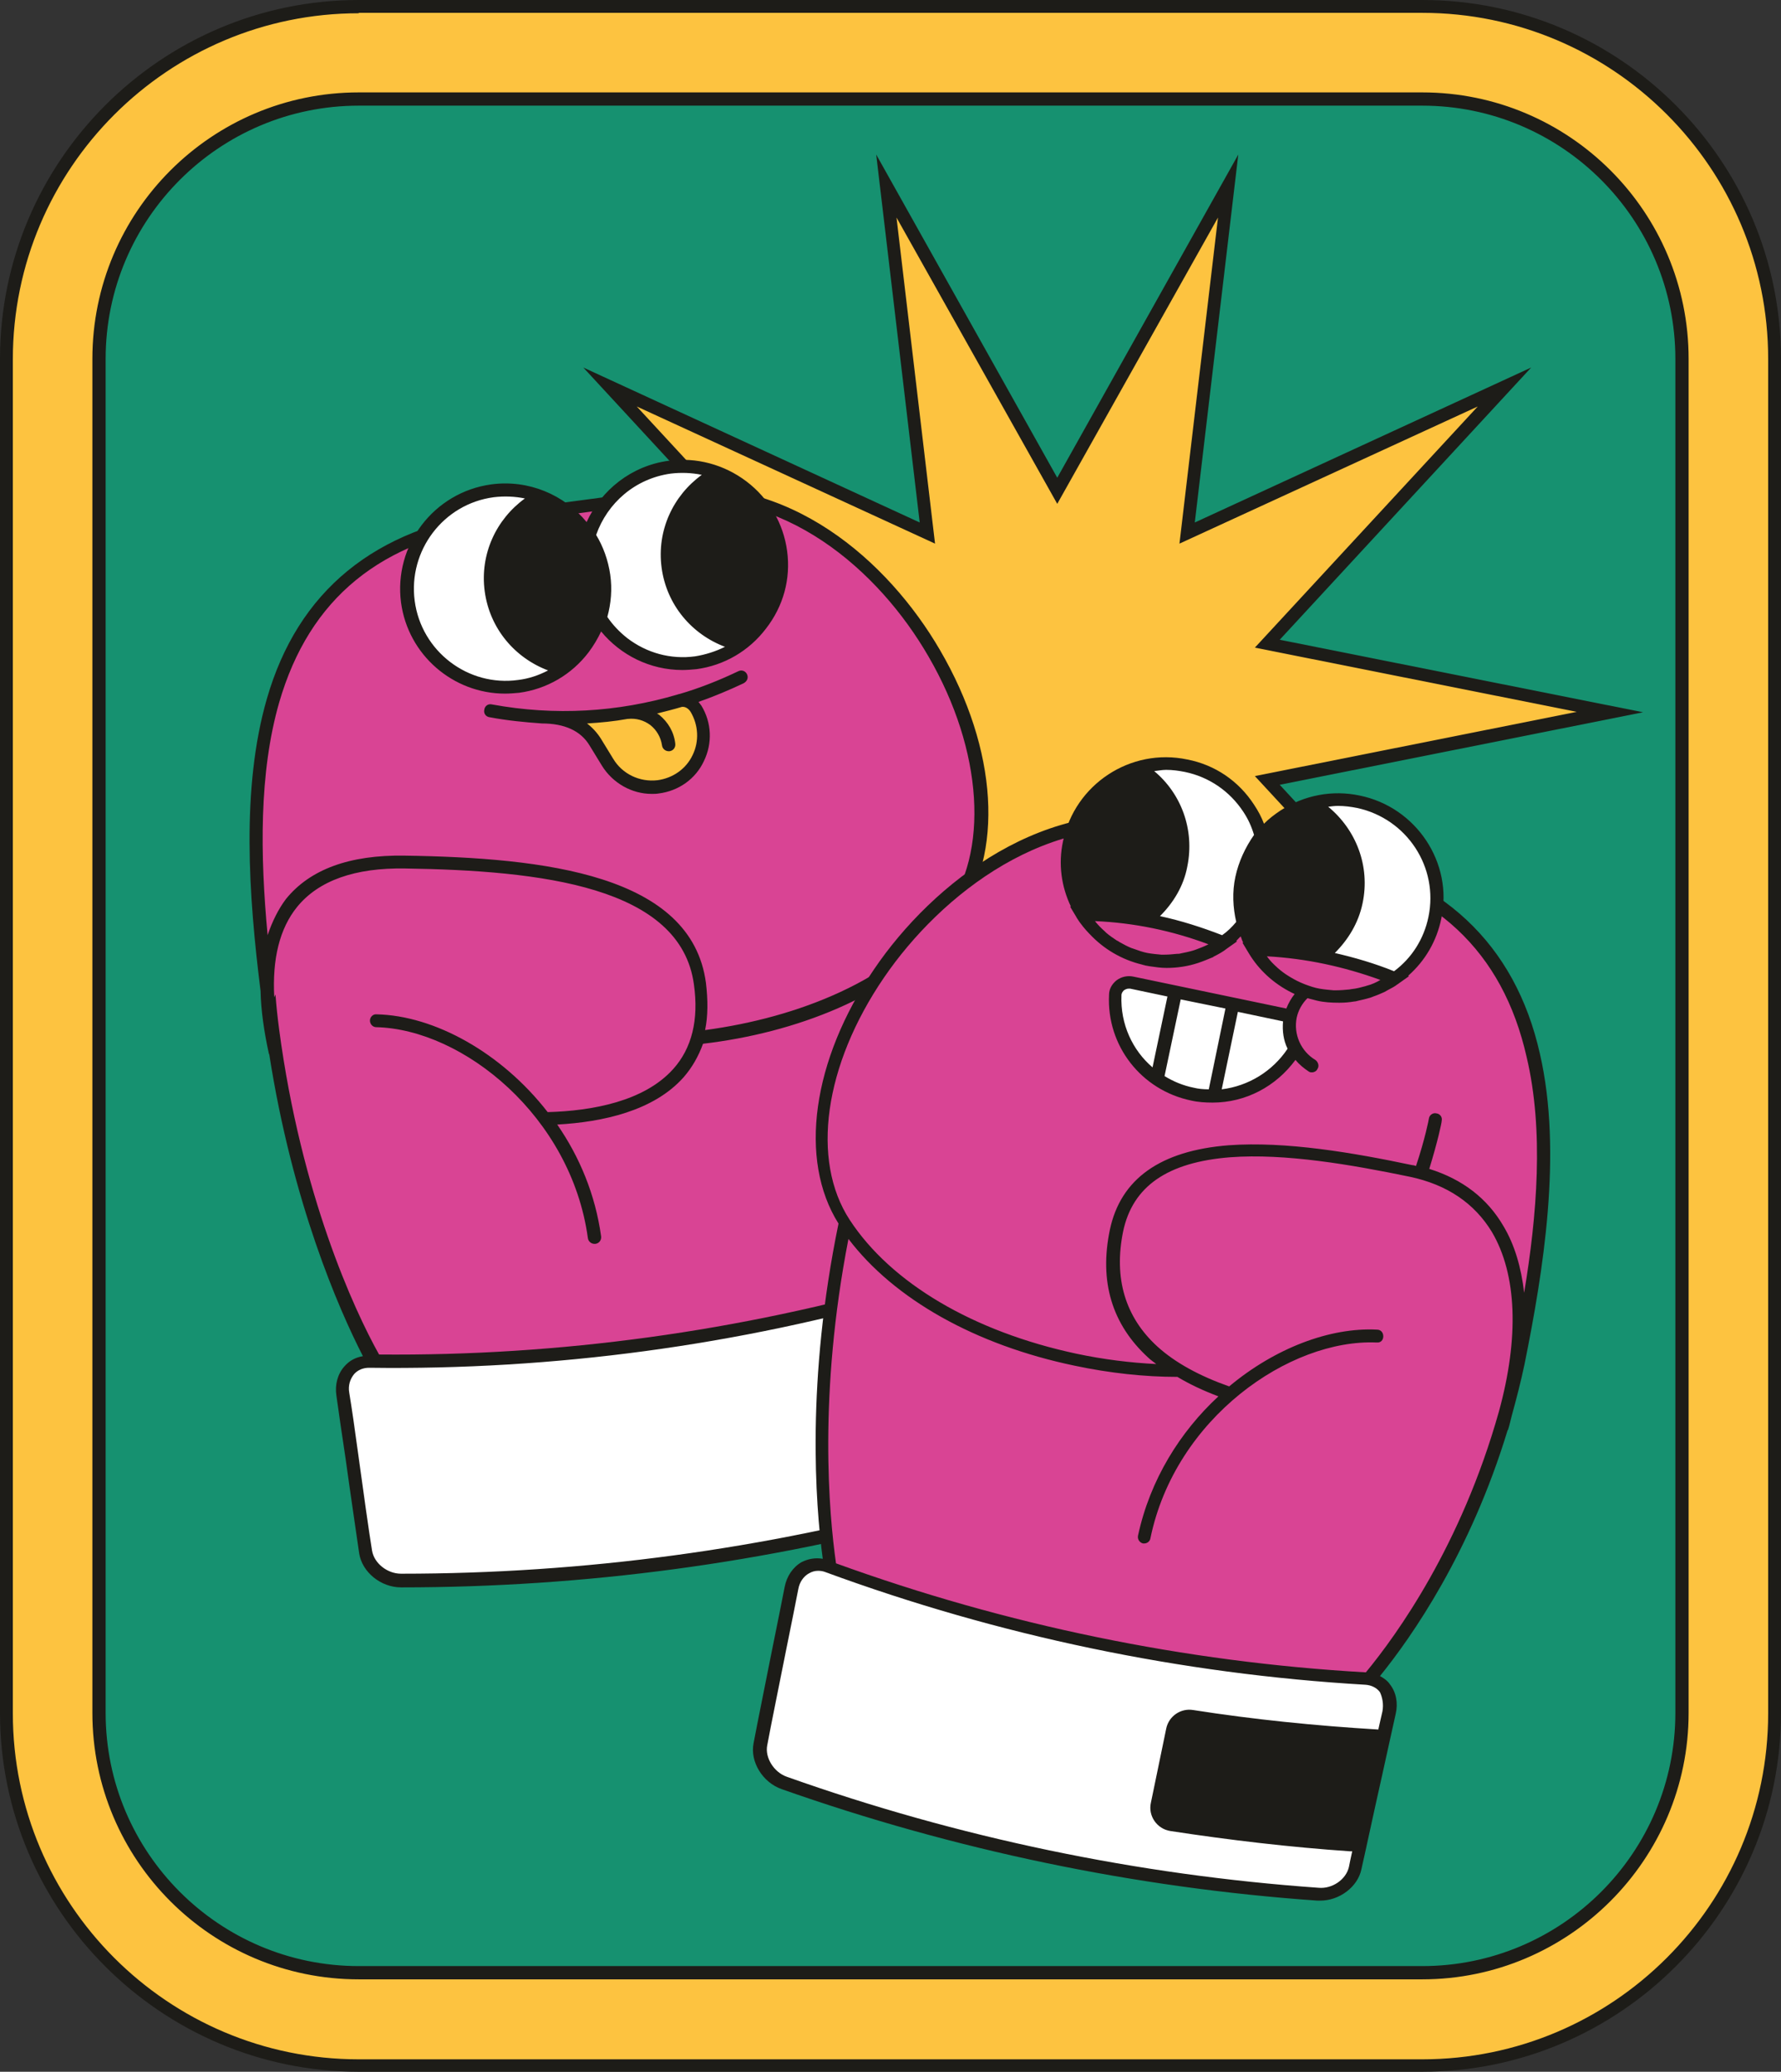
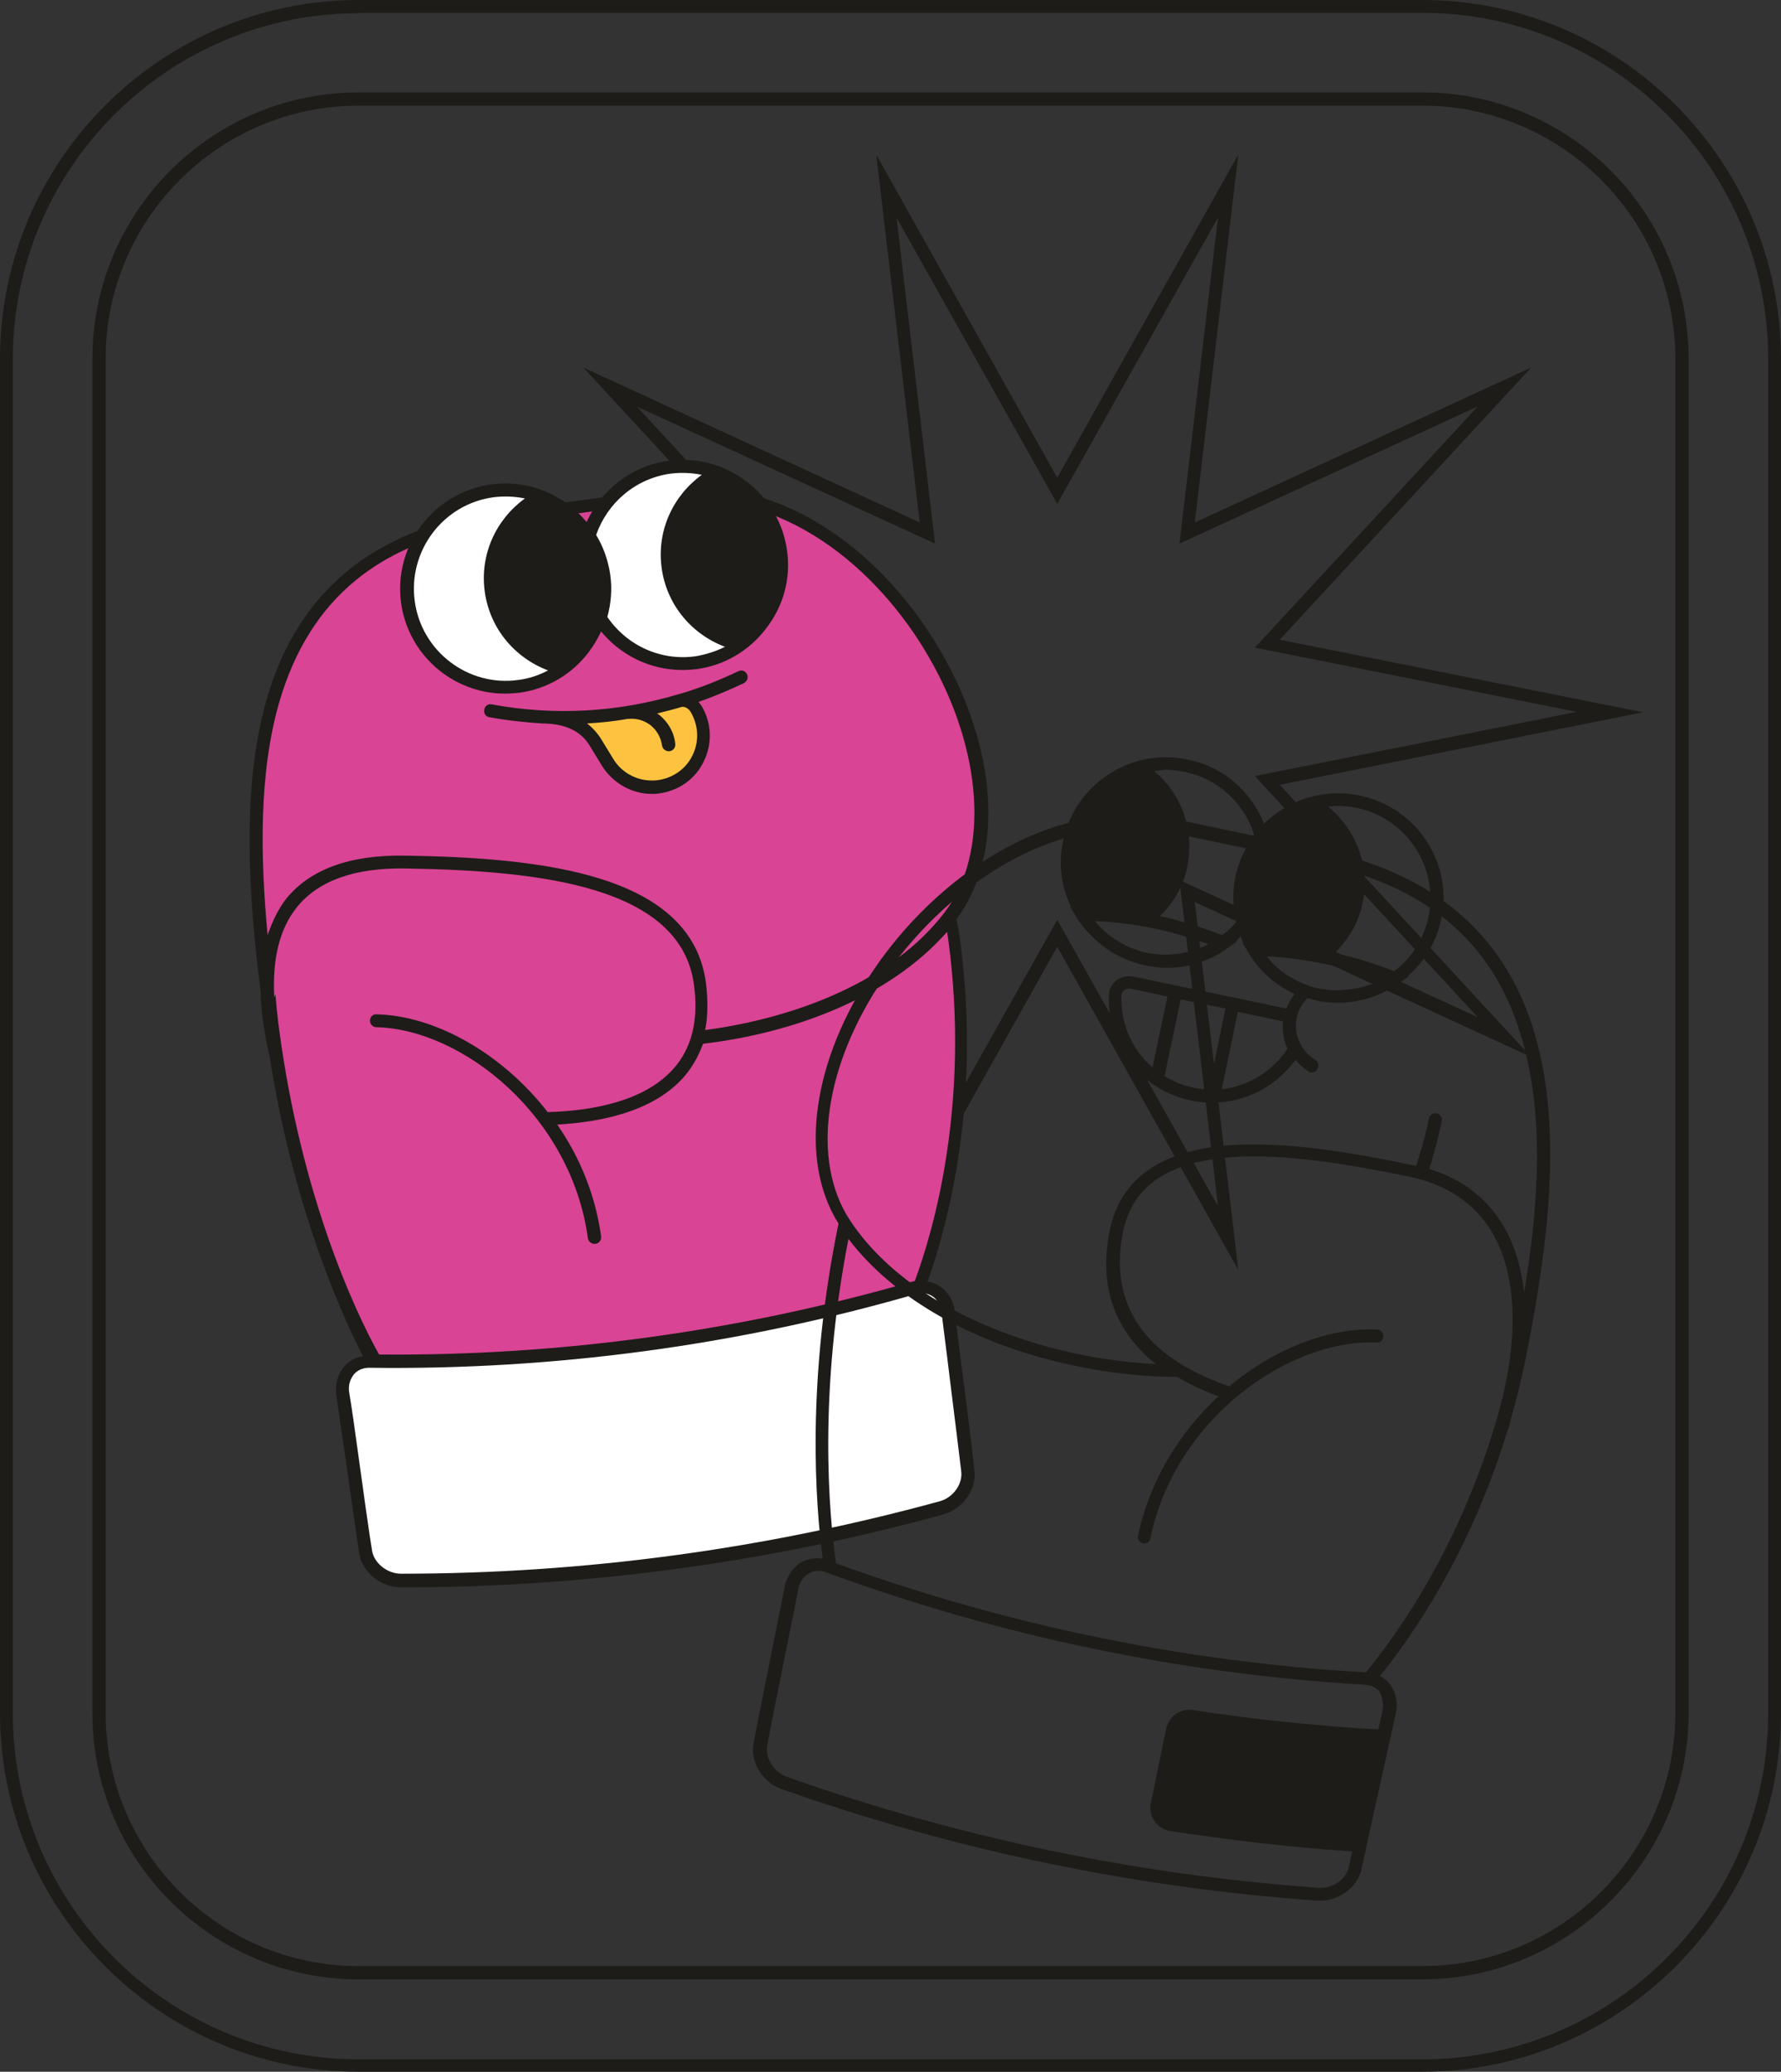
<svg xmlns="http://www.w3.org/2000/svg" height="500.0" preserveAspectRatio="xMidYMid meet" version="1.0" viewBox="-34.0 0.0 429.9 500.0" width="429.9" zoomAndPan="magnify">
  <rect x="-34.0" y="0.0" width="429.9" height="500.0" fill="#333333" stroke="none" />
  <g id="change1_1">
-     <path d="M383.1,86.6v326.8c0,40.8-33.1,73.9-73.9,73.9H52.6c-40.8,0-73.9-33.1-73.9-73.9V86.6 c0-40.8,33.1-73.9,73.9-73.9h256.7C350.1,12.7,383.1,45.8,383.1,86.6z" fill="#169170" />
-   </g>
+     </g>
  <g id="change2_2">
-     <path d="M221.2,118.5l41.2-73.6l-9.9,83.7l76.6-35.3l-57.2,62l82.7,16.5L272,188.4l57.2,62l-76.6-35.3 l9.9,83.7l-41.2-73.6L180,298.8l9.9-83.7l-76.6,35.3l57.2-62l-82.7-16.5l82.7-16.5l-57.2-62l76.6,35.3L180,44.9L221.2,118.5z M394.3,413.4V86.6c0-46.9-38.1-85-85-85H52.6c-46.9,0-85,38.1-85,85v326.8c0,46.9,38.1,85,85,85h256.7 C356.2,498.4,394.3,460.3,394.3,413.4z M309.3,23.9c34.6,0,62.7,28.1,62.7,62.7v326.8c0,34.6-28.1,62.7-62.7,62.7H52.6 c-34.6,0-62.7-28.1-62.7-62.7V86.6c0-34.6,28.1-62.7,62.7-62.7H309.3z" fill="#fdc340" />
-   </g>
+     </g>
  <g id="change3_5">
    <path d="M177.5,306.5l10.5-88.8l-81.2,37.4l60.7-65.7l-87.7-17.5l87.7-17.5l-60.7-65.7l81.2,37.4 l-10.5-88.8l43.7,78l43.7-78l-10.5,88.8l81.2-37.4l-60.7,65.7l87.7,17.5l-87.7,17.5l60.7,65.7l-81.2-37.4l10.5,88.8l-43.7-78 L177.5,306.5z M221.2,222l38.8,69.1l-9.3-78.7l72,33.1l-53.8-58.2l77.7-15.5l-77.7-15.5l53.8-58.2l-72,33.1l9.3-78.7l-38.8,69.1 l-38.8-69.1l9.3,78.7l-72-33.1l53.8,58.2l-77.7,15.5l77.7,15.5l-53.8,58.2l72-33.1l-9.3,78.7L221.2,222z M309.3,500H52.6 C4.9,500-34,461.1-34,413.4V86.6C-34,38.9,4.9,0,52.6,0h256.7c47.8,0,86.6,38.9,86.6,86.6v326.8C395.9,461.1,357,500,309.3,500z M52.6,3.2c-46,0-83.5,37.4-83.5,83.5v326.8c0,46,37.4,83.5,83.5,83.5h256.7c46,0,83.5-37.4,83.5-83.5V86.6 c0-46-37.4-83.5-83.5-83.5H52.6V3.2z M309.3,477.7H52.6c-35.5,0-64.3-28.8-64.3-64.3V86.6c0-35.5,28.8-64.3,64.3-64.3h256.7 c35.5,0,64.3,28.8,64.3,64.3v326.8C373.6,448.8,344.7,477.7,309.3,477.7z M52.6,25.5c-33.7,0-61.1,27.4-61.1,61.1v326.8 c0,33.7,27.4,61.1,61.1,61.1h256.7c33.7,0,61.1-27.4,61.1-61.1V86.6c0-33.7-27.4-61.1-61.1-61.1H52.6z" fill="#1d1c18" />
  </g>
  <g>
    <g id="change4_1">
      <path d="M196.1,226.7c7.1,53-10.7,89.5-10.7,89.5l-126.6,17c0,0-18.5-29.5-26.2-79.3h-0.1 c-1.3-5.5-1.9-10.6-2-15.2c-6.1-48-6.7-105.3,55.4-113.7c5.3-0.7,40.4-5.4,40.4-5.4c53.2-7.2,94.2,68.7,69.1,101.6l-0.1,0.1 C195.6,223,195.9,224.8,196.1,226.7z" fill="#d94494" />
    </g>
    <g id="change5_1">
      <path d="M193.3,363.8c-42.5,11.7-86.3,17.6-130.4,17.6c-4.1,0-7.9-3.1-8.5-6.9 c-1.3-8.3-4.2-29.1-5.5-38.1c-0.6-4.4,2.2-7.9,6.4-7.8c44.5,0.6,88.7-5.4,131.5-17.7c4-1.2,7.7,1.5,8.2,5.9 c1.1,9,3.8,29.9,4.8,38.2C200.1,358.7,197.3,362.7,193.3,363.8z" fill="#fff" />
    </g>
    <g id="change3_1">
      <path d="M198.4,332c-0.8-6-1.5-11.7-1.9-15.4c-0.3-2.6-1.7-4.9-3.7-6.2c-0.9-0.6-1.9-1-2.9-1.1 c4.8-13.5,13.1-43.8,7.8-82.7c-0.2-1.6-0.5-3.2-0.8-4.8c11.5-15.5,10-40.9-4-64.9c-12.5-21.5-36.6-42.9-66.9-38.8l-40.4,5.4 c-29.1,3.9-47.7,19.1-55.2,45.2c-6.2,21.5-4.4,47.4-1.5,70.5c0.1,4.6,0.8,9.6,2,15.1c0,0.1,0.1,0.1,0.1,0.2 c5.6,35.8,16.7,61.3,22.6,72.8c-1.8,0.3-3.3,1.1-4.5,2.5c-1.6,1.8-2.3,4.4-1.9,7c0.5,3.6,1.3,9.2,2.2,15.1c1.2,8.7,2.6,18.1,3.3,23 c0.7,4.5,5.2,8.2,10.1,8.2h0.1c44.2,0,88.2-5.9,130.8-17.6c4.7-1.3,8.1-6.1,7.5-10.6C200.7,349.8,199.5,340.6,198.4,332z M30.6,225.7c-1.8-19.2-2.1-39.2,2.8-56.2c7.3-25.1,24.5-39.2,52.6-43l40.4-5.4c28.7-3.9,51.8,16.7,63.7,37.3 c13.2,22.7,14.8,47.6,3.9,61.8c-12.5,16.4-35.4,25.4-57.8,28.4c0.7-3.4,0.7-7.2,0.2-11.4c-3.5-26.1-38.8-30.2-72.8-30.7 c-13.2-0.2-22.8,3.3-28.6,10.5C33.2,219.4,31.7,222.4,30.6,225.7z M33.4,248.6c-0.4-3-0.7-5.8-0.9-8.6l-0.3,0.7 c-0.5-9.3,1.3-16.6,5.5-21.8c5.2-6.4,14-9.5,26.1-9.3c32.7,0.5,66.5,4.3,69.7,28c1.2,8.5-0.5,15.4-5,20.4 c-7,7.8-19.5,10.1-30.3,10.4c-11.1-14.3-27.3-23.3-41.3-23.6c-0.9-0.1-1.6,0.7-1.6,1.5c0,0.9,0.7,1.6,1.5,1.6 c21,0.5,47.1,21.6,51.1,50.9c0.1,0.8,0.8,1.4,1.6,1.4c0.1,0,0.1,0,0.2,0c0.9-0.1,1.5-0.9,1.4-1.8c-1.4-10.1-5.2-19.2-10.6-27 c11-0.6,23.3-3.3,30.5-11.4c2.1-2.4,3.6-5.1,4.7-8.1c22.2-2.6,45.1-11.3,58.9-27c0.1,0.6,0.2,1.2,0.3,1.9c5.3,39.5-3.5,70-8.1,82.4 c-0.1,0-0.1,0-0.2,0c-42,12.1-85.5,18.1-129.1,17.7C51.4,316,38.7,288.3,33.4,248.6z M192.9,362.3L192.9,362.3 c-42.3,11.6-86.1,17.5-130,17.5c0,0,0,0-0.1,0l0,0c-3.3,0-6.5-2.5-7-5.6c-0.8-4.9-2.1-14.3-3.3-23c-0.8-5.9-1.6-11.5-2.2-15.1 c-0.3-1.7,0.2-3.3,1.2-4.5c0.9-1,2.2-1.5,3.6-1.5c44.6,0.6,89.1-5.4,132-17.8c1.4-0.4,2.8-0.2,3.9,0.5c1.3,0.8,2.1,2.3,2.3,4 c0.4,3.7,1.2,9.4,1.9,15.4c1.1,8.6,2.2,17.9,2.8,22.7C198.5,358.1,196.1,361.4,192.9,362.3z" fill="#1d1c18" />
    </g>
    <g id="change5_2">
      <path d="M134,159.9c-9.5,1.3-18.4-3.2-23.2-10.8c-2.7,8.6-10.1,15.3-19.5,16.5 c-13,1.8-25-7.4-26.8-20.4s7.4-25,20.4-26.8c9.5-1.3,18.4,3.2,23.2,10.8c2.7-8.6,10.1-15.3,19.5-16.5c13-1.8,25,7.4,26.8,20.4 C156.2,146.2,147,158.2,134,159.9z" fill="#fff" />
    </g>
    <g id="change2_1">
      <path d="M124.9,189.8c-4.9,0.6-9.7-1.7-12.2-5.9l-3-4.9c-2.6-4.2-7.1-6-12.8-6H97 c11.2,0.6,22.5-0.7,33.2-3.9c1.5-0.2,3.1,0.6,3.9,1.9C138.8,178.7,133.9,188.7,124.9,189.8z" fill="#fdc340" />
    </g>
    <g id="change3_2">
      <path d="M156,133c-0.9-6.7-4.4-12.7-9.8-16.8c-5.4-4.1-12.1-5.9-18.8-5c-9,1.2-16.3,7.1-19.8,14.8 c-5.4-6.6-14-10.3-23-9.1c-13.9,1.9-23.6,14.7-21.8,28.5c1.7,12.7,12.6,22,25.1,22c1.1,0,2.3-0.1,3.4-0.2 c6.7-0.9,12.7-4.4,16.8-9.8c1.2-1.6,2.2-3.3,3-5c4.7,5.7,11.8,9.3,19.6,9.3c1.1,0,2.3-0.1,3.4-0.2c6.7-0.9,12.7-4.4,16.8-9.8 C155.1,146.3,156.9,139.7,156,133z M91.1,164.1c-12.1,1.7-23.4-6.9-25-19.1c-1.6-12.1,6.9-23.4,19.1-25c2.5-0.3,5.1-0.2,7.5,0.3 c-6.9,5-10.9,13.4-9.7,22.4c1.2,9,7.3,16.1,15.3,19.1C96,163,93.6,163.8,91.1,164.1z M133.8,158.4c-5.9,0.8-11.7-0.8-16.4-4.4 c-1.9-1.5-3.5-3.2-4.8-5.1c0.9-3.3,1.2-6.7,0.7-10.2s-1.7-6.8-3.4-9.6c2.7-7.7,9.4-13.6,18-14.8c2.5-0.3,5.1-0.2,7.5,0.3 c-6.9,5-10.9,13.4-9.7,22.4s7.3,16.1,15.3,19.1C138.8,157.2,136.3,158,133.8,158.4z M146.3,162.7c-0.4-0.8-1.3-1.1-2.1-0.7 c-4.6,2.2-9.4,4.1-14.2,5.5c0,0,0,0-0.1,0s-0.2,0.1-0.3,0.1c-14.5,4.3-29.7,5.2-44.9,2.4c-0.9-0.2-1.7,0.4-1.8,1.3 c-0.2,0.9,0.4,1.7,1.3,1.8c4.2,0.8,8.4,1.2,12.6,1.5l0,0c5.5,0,9.4,1.8,11.5,5.3l3,4.9c2.6,4.2,7.2,6.8,12,6.8c0.6,0,1.1,0,1.7-0.1 c4.8-0.6,8.9-3.5,10.9-7.8c2.1-4.3,1.9-9.3-0.6-13.4c-0.2-0.3-0.5-0.6-0.7-0.9c3.7-1.3,7.3-2.8,10.9-4.5 C146.4,164.4,146.7,163.5,146.3,162.7z M132.7,171.8c1.9,3.2,2.1,7.1,0.5,10.4c-1.6,3.4-4.8,5.6-8.5,6.1c-4.3,0.5-8.5-1.5-10.7-5.2 l-3-4.9c-0.9-1.4-2-2.6-3.3-3.6c3.3-0.2,6.5-0.5,9.8-1.1h0.1c1.9-0.2,3.8,0.3,5.4,1.5c1.5,1.2,2.5,2.9,2.8,4.9 c0.1,0.8,0.8,1.4,1.6,1.4c0.1,0,0.1,0,0.2,0c0.9-0.1,1.5-0.9,1.4-1.8c-0.3-2.8-1.7-5.2-3.9-7c-0.2-0.1-0.3-0.2-0.5-0.3 c2-0.5,4-1,6-1.6C131.4,170.5,132.2,171,132.7,171.8z" fill="#1d1c18" />
    </g>
  </g>
  <g>
    <g id="change4_2">
-       <path d="M332.3,328.9c-0.7,3.6-1.6,7-2.5,10.3c-0.5,1.8-1,3.6-1.5,5.5l0,0c-12.7,42.2-35.9,65-35.9,65 l-125.1-26.1c0,0-8.2-36.2,2.7-88.6c-22.7-34.6,27.2-106.6,79.8-95.7c9.3,1.9,13,2.7,14.3,3l0,0l0,0c0.1,0,0.2,0,0.3,0.1 c-0.1,0-0.2,0-0.2-0.1c0.1,0,0.2,0,0.4,0.1h-0.1c0.2,0,0.3,0.1,0.3,0.1c1.6,0.3,6.5,1.4,20.3,4.2 C348.4,219.9,342.4,280.6,332.3,328.9z M264.1,202.3L264.1,202.3C264,202.3,264,202.3,264.1,202.3z M264.4,202.4L264.4,202.4 L264.4,202.4z" fill="#d94494" />
-     </g>
+       </g>
    <g id="change5_3">
-       <path d="M284,457.3c-44-3.1-87.2-12.1-128.9-26.8c-3.9-1.4-6.5-5.6-5.7-9.3c1.6-8.2,5.7-28.9,7.5-37.7 c0.9-4.3,4.7-6.7,8.6-5.3c41.8,15.4,85.5,24.5,129.9,27.1c4.1,0.2,6.7,3.9,5.8,8.3c-2,8.8-6.4,29.4-8.2,37.6 C292.1,454.7,288.1,457.5,284,457.3z" fill="#fff" />
-     </g>
+       </g>
    <g id="change3_3">
      <path d="M337.7,254.3c-6-26.6-23.7-43.1-52.4-49.1l-20.9-4.4l-14.3-3c-31.4-6.5-59,15.3-73.1,36.1 c-15,22-18.3,46-8.6,61.4c-7.8,37.9-5.6,67.5-3.8,80.9c-1.8-0.3-3.5,0-5.1,0.8c-2.1,1.2-3.6,3.4-4.1,6c-0.7,3.6-1.8,9.1-3,15 c-1.7,8.6-3.6,17.9-4.5,22.7c-0.9,4.5,2.2,9.5,6.8,11.1c41.7,14.7,85.2,23.8,129.3,26.9c0.2,0,0.5,0,0.7,0c4.6,0,9-3.3,9.9-7.5 c1.1-4.8,3-13.8,4.9-22.2c1.3-6,2.6-11.7,3.4-15.4c0.6-2.6,0.1-5.2-1.4-7.1c-0.6-0.9-1.5-1.5-2.4-2c7.7-9.5,21.8-29.7,30.8-59.3 c0-0.1,0.1-0.1,0.1-0.1c0.4-1.2,0.6-2.3,0.9-3.4c1.1-4,2.2-8.2,3.1-12.5C338.5,306.9,343.2,278.2,337.7,254.3z M299.7,413 c-0.3,1.2-0.6,2.7-1,4.4h-0.1c-15-0.9-29.9-2.4-44.6-4.7c-3-0.5-5.9,1.5-6.5,4.5l-3.7,17.9c-0.7,3.2,1.5,6.3,4.7,6.8 c14.4,2.2,28.8,3.9,43.4,4.9c0.2,0,0.3,0,0.5,0c-0.3,1.4-0.6,2.7-0.8,3.8c-0.7,3-4,5.3-7.3,5l0,0c-43.8-3.1-87-12.1-128.4-26.8 c-3.1-1.1-5.3-4.6-4.7-7.6c0.9-4.9,2.8-14.1,4.5-22.7c1.2-5.9,2.3-11.4,3-15c0.3-1.7,1.3-3.1,2.6-3.8c0.7-0.4,1.4-0.6,2.2-0.6 c0.6,0,1.2,0.1,1.7,0.3c41.9,15.4,85.8,24.6,130.4,27.2c1.4,0.1,2.7,0.7,3.5,1.8C299.7,409.7,300,411.3,299.7,413z M327.8,340.7 c-9.1,32.3-24.6,53.8-32.1,62.9c-0.1,0-0.1,0-0.2,0c-43.6-2.5-86.6-11.4-127.7-26.3c-1.7-11.9-4.3-40.8,3-78.3 c11,14.5,30.6,25.6,54.6,30.6c8.5,1.8,16.9,2.7,24.8,2.7c3,1.8,6.2,3.3,9.9,4.7c-9.2,8.5-16.5,20.1-19.4,33.6 c-0.2,0.9,0.4,1.7,1.2,1.9c0.1,0,0.2,0,0.3,0c0.7,0,1.4-0.5,1.5-1.3c6-29,33.6-48.1,54.6-47.2c1,0.1,1.6-0.6,1.6-1.5 s-0.6-1.6-1.5-1.6c-11.4-0.6-24.7,4.5-35.7,13.7c-7.1-2.5-13-5.7-17.3-9.6c-7.8-7.1-10.6-16.5-8.3-27.8 c2.3-10.9,10.7-16.7,25.8-17.9c13.3-1,29.4,1.8,43.4,4.7c9,1.9,15.6,6.4,19.8,13.3C332.2,307.6,332.7,322.9,327.8,340.7z M333.9,312c-0.7-6.1-2.3-11.6-5-16.1c-3.9-6.7-9.9-11.3-17.9-13.8c2-6.5,3-11.1,3-11.6c0.2-0.9-0.4-1.7-1.3-1.8 c-0.8-0.2-1.7,0.4-1.8,1.3c0,0.1-0.9,4.8-3.1,11.4c-0.3-0.1-0.6-0.2-0.9-0.2c-14.2-3-30.5-5.8-44.3-4.8 c-16.5,1.3-26.1,8.1-28.7,20.4c-2.6,12.5,0.5,22.8,9.2,30.8c0.6,0.6,1.4,1.1,2,1.6c-6.2-0.3-12.7-1.1-19.3-2.5 c-24.8-5.3-44.7-17-54.7-32.3c-9.4-14.4-6.2-37.3,8.3-58.5c13.6-19.9,40-41,69.9-34.8l14.9,3.1l0,0l0,0l20.3,4.2 c27.8,5.8,44.2,21.1,50,46.7C338.7,272.8,337,293.4,333.9,312z" fill="#1d1c18" />
    </g>
    <g id="change5_4">
-       <path d="M278.6,253.1c-5,8.3-14.8,13-24.9,10.9c-11.4-2.4-19.1-12.7-18.6-23.9c0.1-2,2-3.4,4-3l38.3,8 c0,0.1-0.1,0.2-0.1,0.3C276.8,248.2,277.3,250.9,278.6,253.1z M293.9,193.5c-9.1-1.9-18,1.7-23.4,8.4c-2.3-8.4-9-15.2-18.1-17.1 c-12.9-2.7-25.5,5.6-28.2,18.4c-1.2,5.9-0.1,11.8,2.7,16.6c11.9,0.5,23.7,2.9,34.9,7.3c1.6-1.2,3.1-2.6,4.3-4.2 c0.5,2,1.3,3.8,2.3,5.6c11.9,0.5,23.7,2.9,34.9,7.3c4.5-3.4,7.9-8.3,9.1-14.2C315,208.8,306.8,196.2,293.9,193.5z" fill="#fff" />
-     </g>
+       </g>
    <g id="change3_4">
      <path d="M294.2,192c-6.6-1.4-13.4-0.1-19.1,3.6c-1.5,1-2.8,2-4,3.2c-0.6-1.6-1.4-3.1-2.4-4.6 c-3.7-5.7-9.4-9.6-16.1-10.9c-13.7-2.9-27.2,6-30,19.7c-1.2,5.5-0.4,11,1.9,15.8h-0.2l1.5,2.5c0,0.1,0.1,0.1,0.1,0.2 c0.4,0.6,0.7,1.1,1.2,1.7c0.1,0.1,0.2,0.3,0.3,0.4c0.5,0.6,1,1.2,1.5,1.7c0.1,0.1,0.1,0.1,0.2,0.2c3.3,3.5,7.6,6.1,12.6,7.3 c0.2,0.1,0.5,0.1,0.7,0.2c0.4,0.1,0.7,0.1,1.1,0.2c1.4,0.2,2.7,0.4,4.1,0.4c2.6,0,5.2-0.4,7.6-1.2l0,0c1.2-0.4,2.4-0.9,3.6-1.4 c0,0,0.1,0,0.1-0.1c1.2-0.6,2.3-1.2,3.3-2l0,0l2.4-1.7l-0.2-0.1c0.4-0.4,0.7-0.8,1.1-1.1c0.2,0.5,0.3,1,0.6,1.5h-0.2l1.5,2.5l0,0 c0.2,0.3,0.3,0.5,0.5,0.8c2.6,4,6.3,7.1,10.6,9.1c-0.8,1-1.5,2.2-2,3.5l-36.9-7.7c-1.4-0.3-2.9,0-4.1,0.9c-1.1,0.9-1.8,2.1-1.8,3.5 c-0.6,12.3,7.8,23,19.8,25.5c1.7,0.4,3.5,0.5,5.2,0.5c8,0,15.3-3.9,20-10.3c0.9,1.1,2,2,3.2,2.8c0.3,0.2,0.5,0.2,0.8,0.2 c0.5,0,1.1-0.3,1.3-0.8c0.5-0.7,0.2-1.7-0.5-2.2c-3.5-2.1-5.3-6.2-4.5-10.2c0.4-1.8,1.3-3.4,2.6-4.7c0.8,0.2,1.5,0.4,2.3,0.6 c1.7,0.4,3.5,0.5,5.2,0.5c0.1,0,0.2,0,0.3,0c1.2,0,2.3-0.1,3.5-0.3c0.3,0,0.6-0.1,1-0.2c0.9-0.2,1.8-0.4,2.8-0.7 c0.3-0.1,0.6-0.2,0.8-0.3c0.9-0.3,1.8-0.7,2.7-1.1c0.2-0.1,0.5-0.3,0.7-0.4c0.7-0.4,1.4-0.7,2.1-1.2c0.2-0.2,0.5-0.3,0.7-0.5l0,0 l2.4-1.7l-0.2-0.1c4.1-3.6,6.9-8.4,8-13.8C316.8,208.3,307.9,194.8,294.2,192z M257.7,227.9c-1,0.5-2,0.9-3.1,1.3 c-0.2,0.1-0.4,0.1-0.6,0.2c-1,0.3-2,0.5-3,0.7c-0.3,0.1-0.6,0.1-0.9,0.1c-1,0.1-2,0.2-3,0.2c-0.3,0-0.5,0-0.8,0 c-1.1-0.1-2.2-0.2-3.3-0.4c-1.1-0.2-2.2-0.6-3.3-1c-0.2-0.1-0.4-0.1-0.6-0.2c-1-0.4-1.9-0.9-2.8-1.4c-0.2-0.1-0.4-0.3-0.7-0.4 c-0.9-0.6-1.8-1.2-2.6-1.9c-0.1-0.1-0.2-0.2-0.3-0.3c-0.9-0.8-1.7-1.6-2.4-2.5C239.7,222.7,248.9,224.6,257.7,227.9L257.7,227.9z M264.2,211.6c-0.8,3.7-0.6,7.4,0.2,10.9c-1,1.2-2.1,2.3-3.4,3.2c-4.9-1.9-9.9-3.5-15-4.6c3.2-3.2,5.7-7.2,6.6-12 c1.8-8.9-1.5-17.6-8-23c1-0.1,1.9-0.3,2.9-0.3c1.5,0,3,0.2,4.5,0.5c5.8,1.2,10.8,4.6,14.1,9.6c1.2,1.8,2,3.6,2.6,5.6 C266.6,204.5,265,207.9,264.2,211.6z M236.7,240.2c0-0.6,0.4-1,0.6-1.2c0.3-0.2,0.7-0.4,1.1-0.4c0.1,0,0.2,0,0.4,0l9,1.9l-3.6,17.1 C239.4,253.5,236.4,247.2,236.7,240.2z M254.1,262.5c-2.5-0.5-4.9-1.5-7-2.8l3.9-18.5l10.8,2.2l-4,19.4v0.1 C256.5,262.9,255.3,262.8,254.1,262.5z M260.9,262.9l3.9-18.7l10.9,2.3c-0.2,2.3,0.1,4.6,1.1,6.6 C273.2,258.5,267.4,262.1,260.9,262.9z M295.9,237.9c-0.1,0-0.2,0.1-0.3,0.1c-1.1,0.3-2.2,0.6-3.3,0.7c-0.2,0-0.4,0.1-0.6,0.1 c-1.1,0.1-2.1,0.2-3.2,0.2c-0.2,0-0.4,0-0.6,0c-1.1-0.1-2.3-0.2-3.4-0.4c-1.2-0.2-2.3-0.6-3.4-1c-0.2-0.1-0.3-0.1-0.5-0.2 c-1-0.4-2-0.9-3-1.5c-0.2-0.1-0.3-0.2-0.5-0.3c-1-0.6-1.9-1.3-2.7-2l-0.1-0.1c-0.9-0.8-1.8-1.7-2.5-2.7c9.4,0.5,18.6,2.5,27.4,5.7 C298.2,237.1,297.1,237.6,295.9,237.9z M310.8,221.3c-1.1,5.3-4,9.9-8.3,13.1c-4.7-1.9-9.5-3.3-14.3-4.4c3.2-3.2,5.7-7.2,6.7-12 c1.9-9-1.6-17.8-8.3-23.3c0.8-0.1,1.6-0.2,2.4-0.2c1.5,0,3.1,0.2,4.6,0.5C305.6,197.6,313.3,209.3,310.8,221.3z" fill="#1d1c18" />
    </g>
  </g>
</svg>